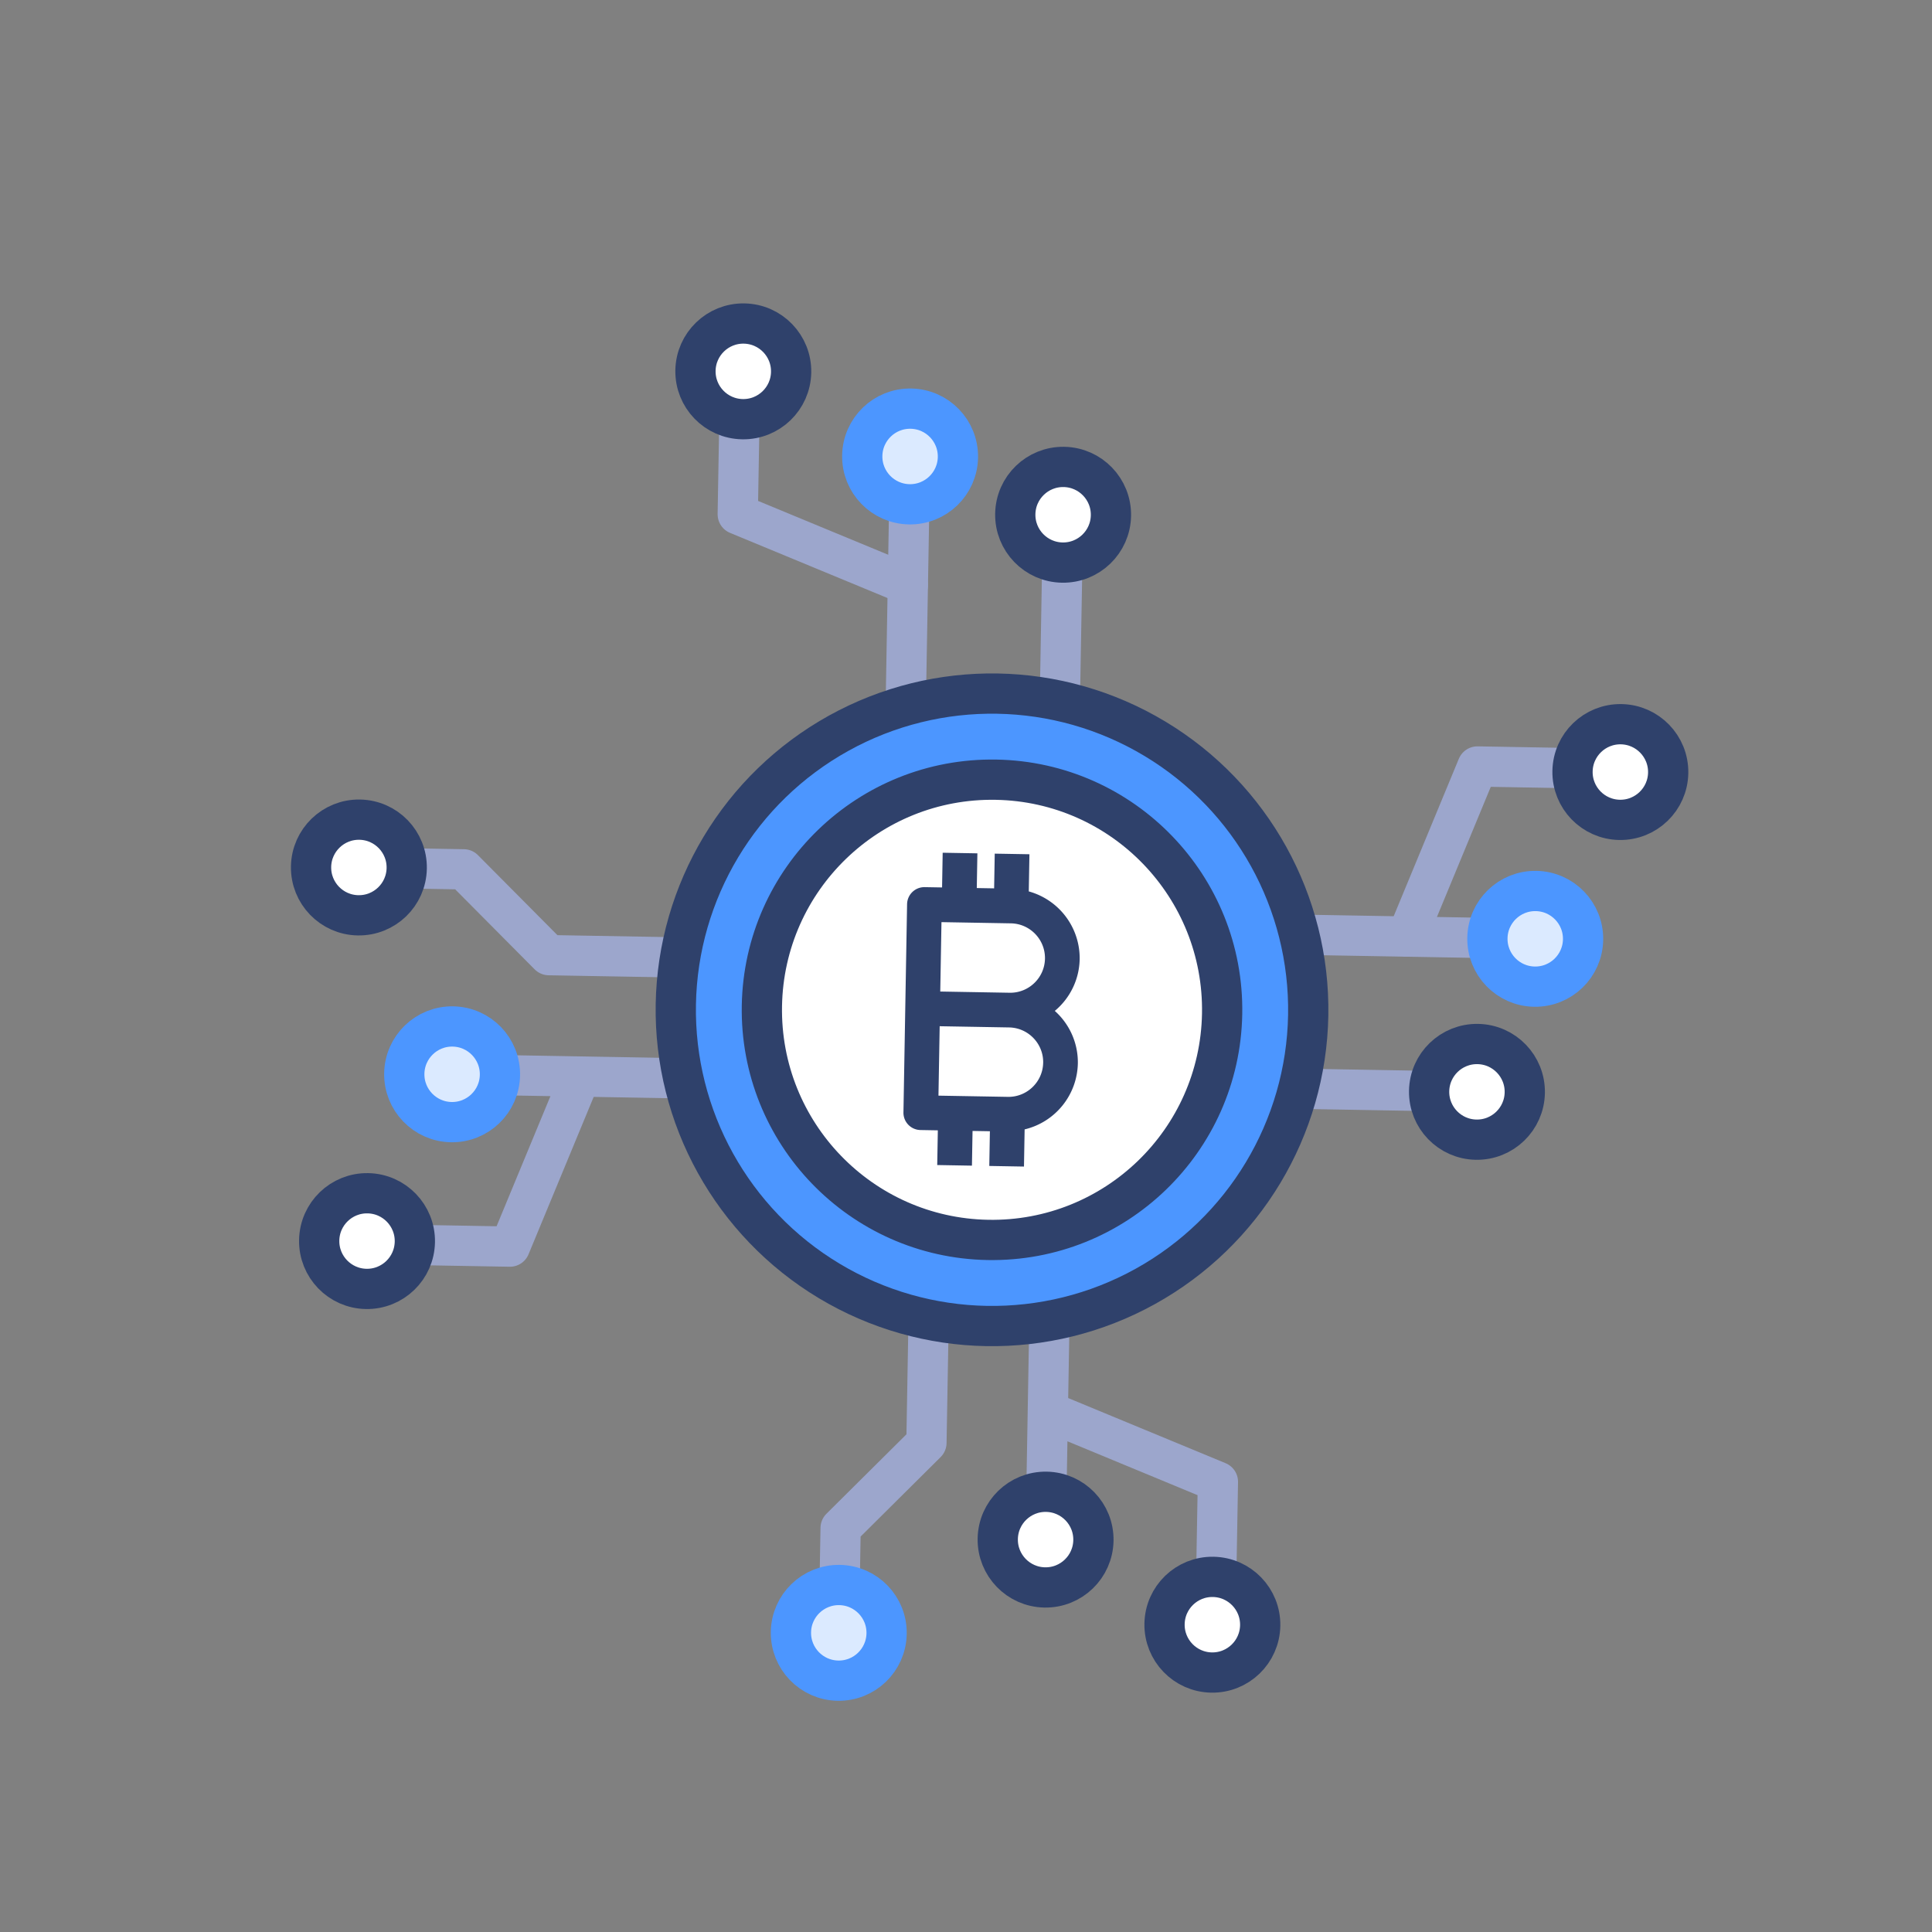
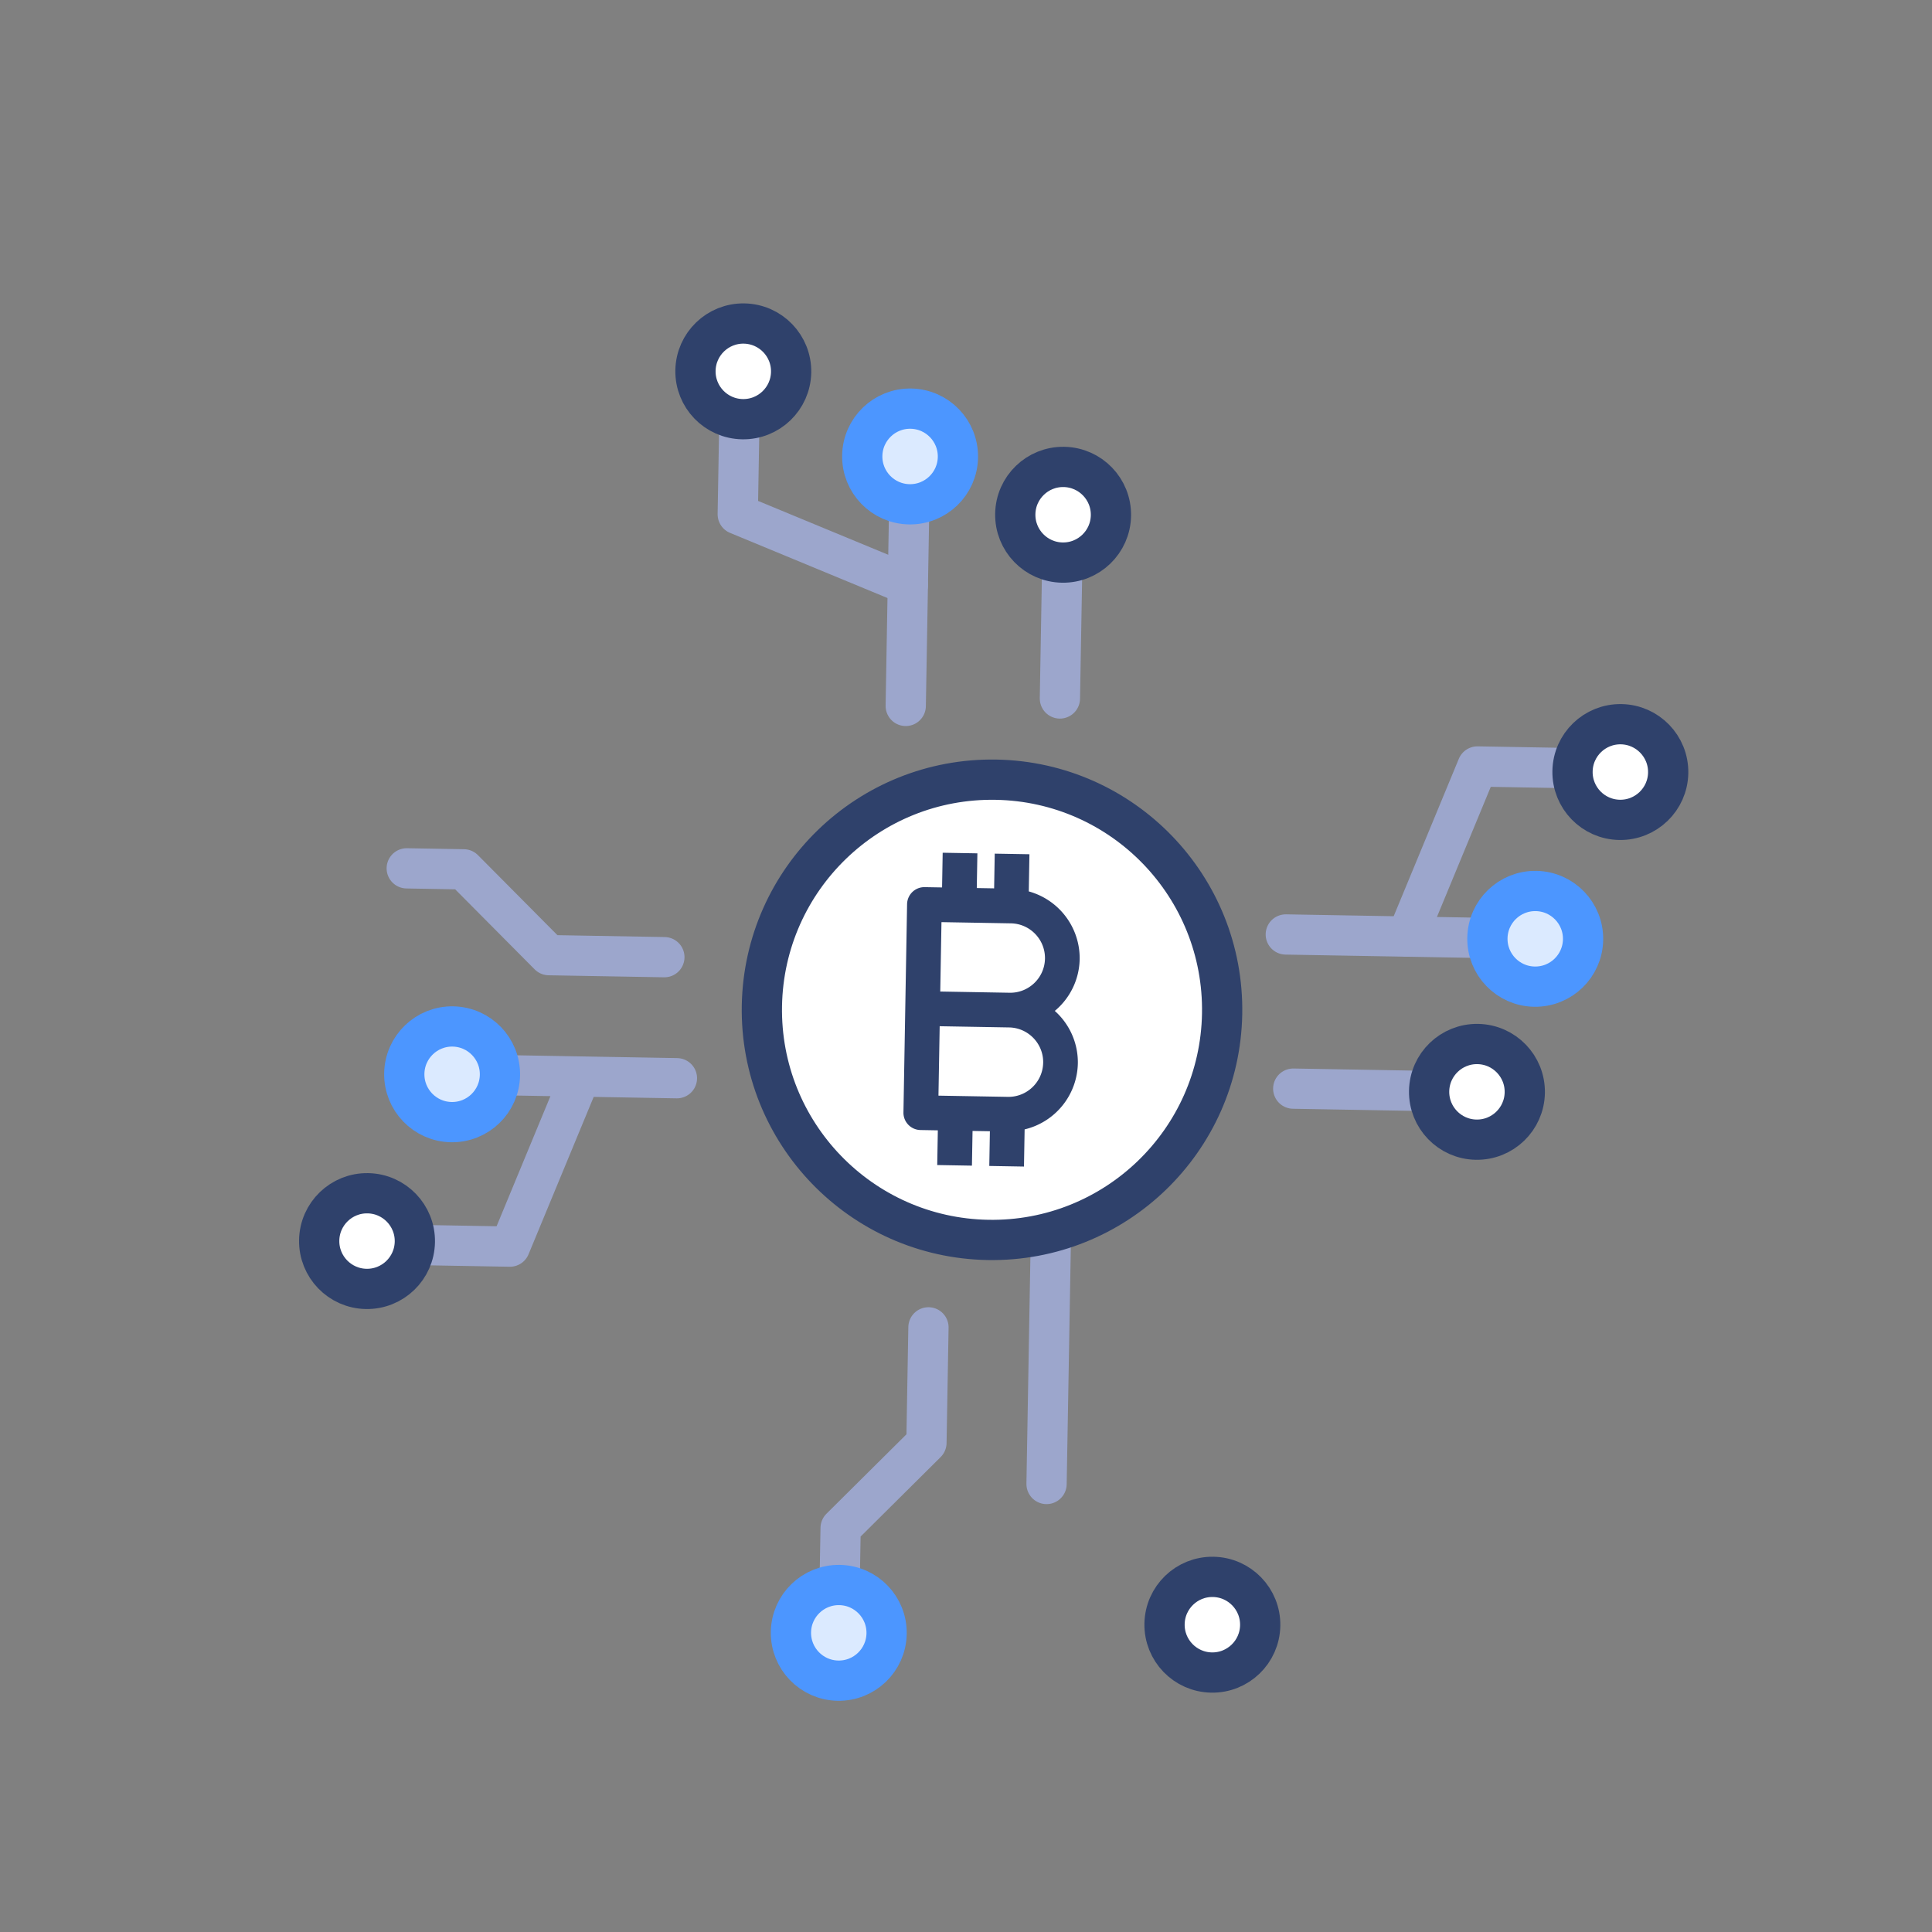
<svg xmlns="http://www.w3.org/2000/svg" width="96" height="96" viewBox="0 0 96 96">
  <rect x="0" y="0" width="96" height="96" fill="#808080" stroke="none" />
  <g fill="none" fill-rule="nonzero" transform="rotate(1 -875.21 844.09)">
    <g stroke-linecap="round" stroke-linejoin="round">
      <g stroke-width="2" transform="matrix(-1 0 0 1 40.931 .15)">
        <path stroke="#9CA6CC" d="M2.532 11.733v6.753" />
        <path fill="#FFF" stroke="#9CA6CC" d="M10.185 9.356v9.634" />
        <path stroke="#9CA6CC" d="M18.697 4.976v4.639l-8.512 3.349" />
        <circle cx="2.532" cy="9.356" r="2.377" fill="#FFF" stroke="#2F416B" />
        <circle cx="10.185" cy="6.593" r="2.377" fill="#DBEAFF" stroke="#4C96FF" />
        <circle cx="18.545" cy="2.509" r="2.377" fill="#FFF" stroke="#2F416B" />
      </g>
      <g transform="matrix(1 0 0 -1 25.322 67.758)">
        <path stroke="#9CA6CC" stroke-width="2" d="M7.092 17.764v-5.738l-4.19-4.309v-2.83" />
        <path fill="#FFF" stroke="#9CA6CC" stroke-width="1.8" d="M6.897 17.758" />
-         <path stroke="#9CA6CC" stroke-width="2" d="M13.095 10.084v8.408M21.606 5.704v4.638l-8.511 3.35" />
+         <path stroke="#9CA6CC" stroke-width="2" d="M13.095 10.084v8.408v4.638l-8.511 3.35" />
        <circle cx="2.901" cy="2.509" r="2.377" fill="#DBEAFF" stroke="#4C96FF" stroke-width="2" />
-         <circle cx="13.095" cy="7.32" r="2.377" fill="#FFF" stroke="#2F416B" stroke-width="2" />
        <circle cx="21.455" cy="3.237" r="2.377" fill="#FFF" stroke="#2F416B" stroke-width="2" />
      </g>
    </g>
    <g stroke-linecap="round" stroke-linejoin="round">
      <g transform="matrix(0 -1 -1 0 68.816 40.35)">
        <path fill="#FFF" fill-opacity=".217" stroke="#135CCD" stroke-width="1.782" d="M4.714 17.758" />
        <path stroke="#9CA6CC" stroke-width="2" d="M2.532 11.733v6.753" />
        <path fill="#FFF" stroke="#9CA6CC" stroke-width="2" d="M10.185 9.356v9.634" />
        <path stroke="#9CA6CC" stroke-width="2" d="M18.697 4.976v4.639l-8.512 3.349" />
        <circle cx="2.532" cy="9.356" r="2.377" fill="#FFF" stroke="#2F416B" stroke-width="2" />
        <circle cx="10.185" cy="6.593" r="2.377" fill="#DBEAFF" stroke="#4C96FF" stroke-width="2" />
        <circle cx="18.545" cy="2.509" r="2.377" fill="#FFF" stroke="#2F416B" stroke-width="2" />
      </g>
      <g transform="matrix(0 1 1 0 1.209 24.74)">
        <path stroke="#9CA6CC" stroke-width="2" d="M7.092 17.764v-5.738l-4.19-4.309v-2.83" />
        <path fill="#FFF" stroke="#9CA6CC" stroke-width="1.8" d="M6.897 17.758" />
        <path stroke="#9CA6CC" stroke-width="2" d="M13.095 10.084v8.408M21.606 5.704v4.638l-8.511 3.35" />
-         <circle cx="2.901" cy="2.509" r="2.377" fill="#FFF" stroke="#2F416B" stroke-width="2" />
        <circle cx="13.095" cy="7.32" r="2.377" fill="#DBEAFF" stroke="#4C96FF" stroke-width="2" />
        <circle cx="21.455" cy="3.237" r="2.377" fill="#FFF" stroke="#2F416B" stroke-width="2" />
      </g>
    </g>
-     <circle cx="35.296" cy="34.163" r="15.714" fill="#4C96FF" stroke="#2F416B" stroke-linecap="round" stroke-linejoin="round" stroke-width="2" />
    <circle cx="35.296" cy="34.163" r="11.436" fill="#FFF" stroke="#2F416B" stroke-linecap="round" stroke-linejoin="round" stroke-width="2" />
    <path fill="#2F416B" d="M39.607 31.576a3.444 3.444 0 0 0-2.587-3.327v-1.847h-1.724v1.725h-.862v-1.725h-1.725v1.725h-.862a.861.861 0 0 0-.862.862v10.347c0 .477.385.862.862.862h.862v1.725h1.725v-1.725h.862v1.725h1.724v-1.847a3.444 3.444 0 0 0 2.587-3.327 3.426 3.426 0 0 0-1.191-2.586 3.426 3.426 0 0 0 1.191-2.587zm-1.724 5.173c0 .951-.774 1.725-1.725 1.725H32.71v-3.45h3.45c.95 0 1.724.774 1.724 1.725zM32.709 33.3v-3.449h3.45c.95 0 1.724.774 1.724 1.725 0 .95-.774 1.724-1.725 1.724H32.71z" />
  </g>
</svg>